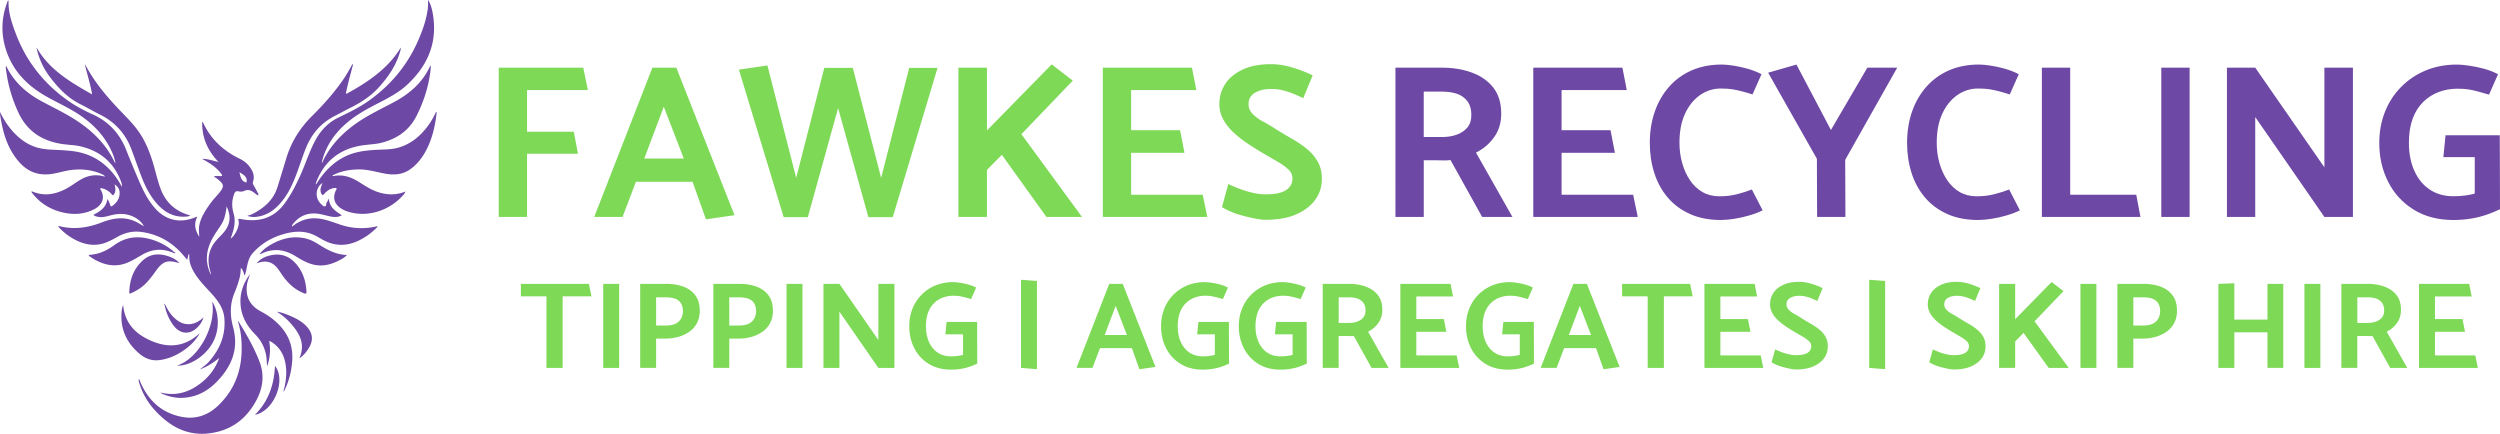
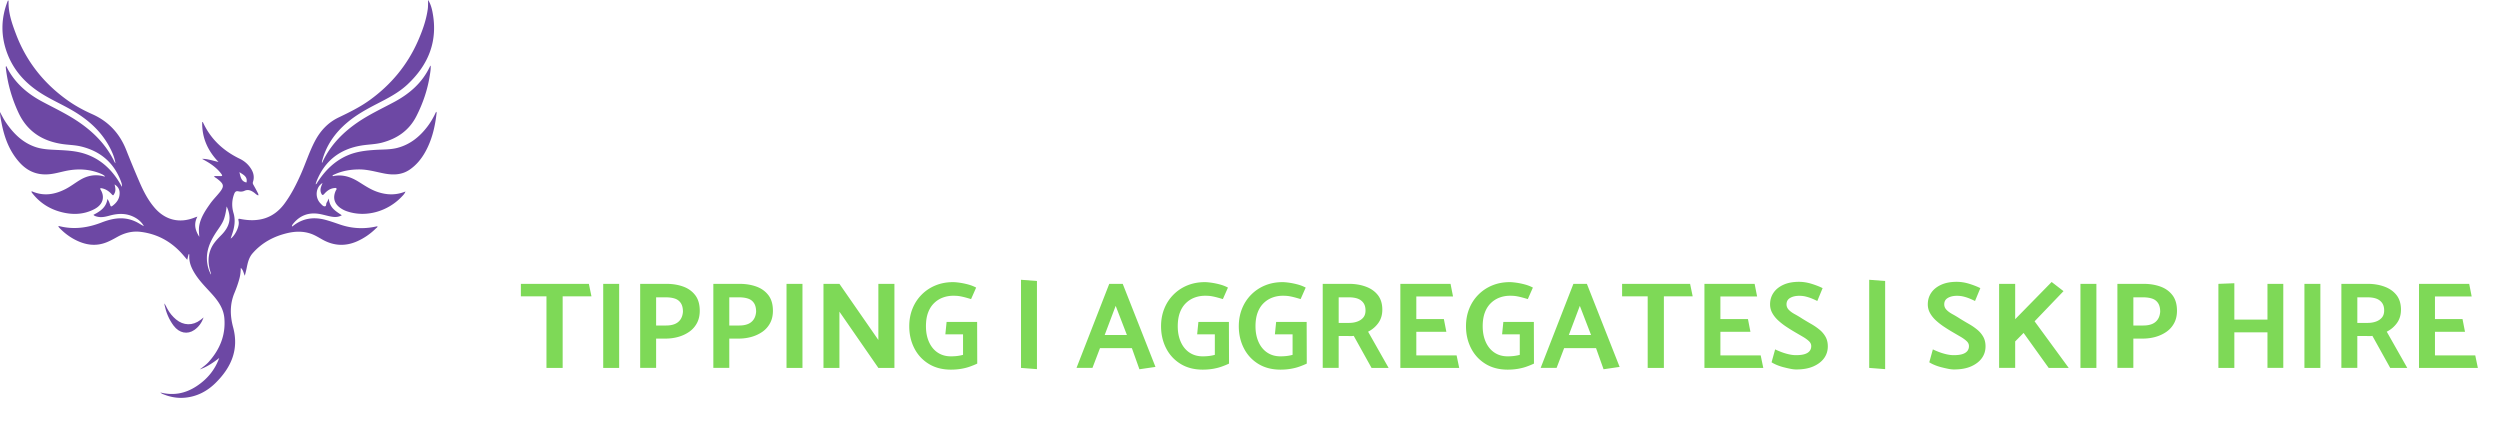
<svg xmlns="http://www.w3.org/2000/svg" viewBox="0 0 1685.56 292.47">
  <g>
-     <path d="M389.69 103.63h-34.34v42.62h-19.09V45.62h56.98l3.11 15.1h-41v28.12h31.52l2.81 14.8ZM455.99 45.62l39.22 99.46-19.24 2.81-9.03-25.31h-38.18l-9.03 23.68h-19.09l39.22-100.64h16.13Zm-8.44 26.34-13.17 34.93h26.64l-13.47-34.93ZM632.11 45.77l-30.19 100.64h-16.43l-20.42-73.56-20.42 73.56h-16.28l-30.19-99.46 19.24-2.81 19.39 75.78 18.94-74.15h19.24l19.09 74.15 18.94-74.15h19.09ZM705.52 146.26l-30.04-41.88-10.06 10.21v31.67h-19.24V45.62h19.24v42.33l43.66-44.55 14.21 10.95-34.63 36.11 40.85 55.8h-23.98ZM743.55 146.26V45.62h60.09l2.96 15.1h-43.96V87.8h33l2.96 15.24h-35.96v28.27h48.25l3.11 14.95h-70.45ZM828.2 124.06c1.97.99 4.37 2.02 7.18 3.11 2.81 1.09 5.79 2 8.95 2.74 3.16.74 6.12 1.11 8.88 1.11 4.14 0 7.52-.39 10.14-1.18 2.61-.79 4.61-2 5.99-3.63s2.07-3.63 2.07-5.99-.96-4.29-2.89-6.07c-1.92-1.78-4.37-3.53-7.33-5.25-2.96-1.73-5.97-3.48-9.03-5.25-3.55-2.07-7.08-4.27-10.58-6.59-3.5-2.32-6.73-4.83-9.69-7.55-2.96-2.71-5.33-5.67-7.1-8.88-1.78-3.21-2.66-6.68-2.66-10.43 0-5.13 1.36-9.72 4.07-13.76 2.71-4.04 6.66-7.25 11.84-9.62s11.42-3.55 18.72-3.55c4.93 0 9.94.79 15.02 2.37s9.5 3.31 13.25 5.18l-6.36 15.39a98.26 98.26 0 0 0-6.36-2.89 52.52 52.52 0 0 0-7.18-2.37c-2.52-.64-5.21-.96-8.07-.96-4.34 0-7.97.84-10.88 2.52-2.91 1.68-4.37 4.24-4.37 7.7 0 2.47.89 4.64 2.66 6.51 1.78 1.88 4.17 3.63 7.18 5.25 3.01 1.63 6.09 3.48 9.25 5.55 3.55 2.17 7.13 4.29 10.73 6.36 3.6 2.07 6.88 4.34 9.84 6.81 2.96 2.47 5.33 5.3 7.1 8.51 1.78 3.21 2.66 6.98 2.66 11.32 0 5.33-1.48 10.04-4.44 14.13-2.96 4.1-7.23 7.38-12.8 9.84-5.58 2.46-12.41 3.7-20.5 3.7-2.07 0-4.46-.27-7.18-.81-2.71-.54-5.48-1.18-8.29-1.92-2.81-.74-5.45-1.63-7.92-2.66-2.47-1.04-4.54-2.1-6.22-3.18l4.29-15.54Z" fill="#7ED957" />
-     <path d="M972.35 45.62c7.3 0 13.99 1.11 20.05 3.33 6.07 2.22 10.88 5.6 14.43 10.14 3.55 4.54 5.33 10.36 5.33 17.46 0 6.22-1.6 11.54-4.81 15.98-3.21 4.44-7.28 7.9-12.21 10.36l24.57 43.36h-20.42l-21.31-38.33c-1.58.2-3.13.27-4.66.22-1.53-.05-3.03-.07-4.51-.07h-8.88v38.18h-19.09V45.62h31.52Zm-12.43 16.13v30.64h12.28c3.75 0 7.1-.54 10.06-1.63 2.96-1.08 5.33-2.69 7.1-4.81 1.78-2.12 2.66-4.96 2.66-8.51 0-3.75-.87-6.78-2.59-9.1-1.73-2.32-4.02-4-6.88-5.03-2.86-1.04-6.46-1.55-10.8-1.55h-11.84ZM1033.77 146.26V45.62h60.09l2.96 15.1h-43.96V87.8h33l2.96 15.24h-35.96v28.27h48.25l3.11 14.95h-70.45ZM1181.62 63.68c-2.76-.89-5.21-1.6-7.33-2.15-2.12-.54-4.22-.99-6.29-1.33-2.07-.34-4.64-.52-7.7-.52-5.23 0-9.97 1.51-14.21 4.51-4.24 3.01-7.6 7.2-10.06 12.58-2.47 5.38-3.7 11.87-3.7 19.46 0 4.84.62 9.42 1.85 13.76s2.98 8.19 5.25 11.54c2.27 3.36 5.06 5.99 8.36 7.92 3.3 1.92 7.13 2.89 11.47 2.89s8.21-.47 11.91-1.41c3.7-.94 7.03-2 9.99-3.18l7.25 14.06c-2.57 1.28-5.53 2.42-8.88 3.4-3.36.99-6.73 1.75-10.14 2.29-3.4.54-6.49.81-9.25.81-7.8 0-14.68-1.33-20.65-4-5.97-2.66-10.98-6.36-15.02-11.1-4.05-4.74-7.08-10.26-9.1-16.58-2.02-6.31-3.03-13.07-3.03-20.28 0-7.7 1.13-14.77 3.4-21.24 2.27-6.46 5.52-12.06 9.77-16.8 4.24-4.74 9.32-8.39 15.24-10.95 5.92-2.56 12.63-3.85 20.13-3.85 1.97 0 4.46.22 7.47.67 3.01.44 6.22 1.14 9.62 2.07 3.4.94 6.63 2.2 9.69 3.77l-6.07 13.62ZM1225.14 146.26l-.15-39.22-32.86-58.02 19.09-5.48 23.24 44.1 24.57-42.03h20.13l-35.08 62.16.15 38.48h-19.09ZM1355.08 63.68c-2.76-.89-5.21-1.6-7.33-2.15-2.12-.54-4.22-.99-6.29-1.33-2.07-.34-4.64-.52-7.7-.52-5.23 0-9.97 1.51-14.21 4.51-4.24 3.01-7.6 7.2-10.06 12.58-2.47 5.38-3.7 11.87-3.7 19.46 0 4.84.62 9.42 1.85 13.76s2.98 8.19 5.25 11.54c2.27 3.36 5.06 5.99 8.36 7.92 3.3 1.92 7.13 2.89 11.47 2.89s8.21-.47 11.91-1.41c3.7-.94 7.03-2 9.99-3.18l7.25 14.06c-2.57 1.28-5.53 2.42-8.88 3.4-3.36.99-6.73 1.75-10.14 2.29-3.4.54-6.49.81-9.25.81-7.8 0-14.68-1.33-20.65-4-5.97-2.66-10.98-6.36-15.02-11.1-4.05-4.74-7.08-10.26-9.1-16.58-2.02-6.31-3.03-13.07-3.03-20.28 0-7.7 1.13-14.77 3.4-21.24 2.27-6.46 5.52-12.06 9.77-16.8 4.24-4.74 9.32-8.39 15.24-10.95 5.92-2.56 12.63-3.85 20.13-3.85 1.97 0 4.46.22 7.47.67 3.01.44 6.22 1.14 9.62 2.07 3.4.94 6.63 2.2 9.69 3.77l-6.07 13.62ZM1443.14 146.26h-66.45V45.62h19.09v85.69h44.55l2.81 14.95ZM1457.2 146.26V45.62h19.09v100.64h-19.09ZM1501.45 146.26V45.62h19.09l40.26 58.02 6.36 9.18v-67.2h19.24v100.64h-19.24l-42.62-61.57-4-5.77v67.34h-19.09ZM1648.85 91.2h36.56l.15 49.88c-2.47 1.18-5.35 2.37-8.66 3.55-3.31 1.18-6.88 2.1-10.73 2.74-3.85.64-7.84.96-11.99.96-10.36 0-19.29-2.32-26.79-6.96-7.5-4.64-13.25-10.9-17.24-18.8-4-7.89-5.99-16.62-5.99-26.2 0-7.6 1.28-14.6 3.85-21.02 2.56-6.41 6.22-12.01 10.95-16.8 4.74-4.78 10.29-8.48 16.65-11.1 6.36-2.61 13.34-3.92 20.94-3.92 1.97 0 4.56.22 7.77.67 3.21.44 6.59 1.14 10.14 2.07 3.55.94 6.81 2.2 9.77 3.77l-6.07 13.76c-2.96-.89-5.48-1.6-7.55-2.15-2.07-.54-4.12-.98-6.14-1.33-2.02-.34-4.57-.52-7.62-.52-4.44 0-8.63.74-12.58 2.22-3.95 1.48-7.45 3.73-10.51 6.73-3.06 3.01-5.43 6.78-7.1 11.32-1.68 4.54-2.52 9.97-2.52 16.28 0 7.1 1.23 13.39 3.7 18.87 2.46 5.48 5.94 9.69 10.43 12.65 4.49 2.96 9.69 4.44 15.61 4.44 3.16 0 5.94-.17 8.36-.52 2.42-.34 4.51-.76 6.29-1.26v-24.57h-21.16l1.48-14.8Z" fill="#6D48A4" />
    <path d="M398.78 199.8h-19.42v48.25h-10.92V199.8h-17.25v-8.42h45.84l1.75 8.42ZM406.7 248.05v-56.67h10.75v56.67H406.7ZM431.62 248.05v-56.67h17.75c4.11 0 7.86.61 11.25 1.83 3.39 1.22 6.1 3.17 8.13 5.83 2.03 2.67 3.04 6.17 3.04 10.5 0 3.17-.64 5.95-1.92 8.33a16.497 16.497 0 0 1-5.25 5.88c-2.22 1.53-4.7 2.67-7.42 3.42-2.72.75-5.58 1.12-8.58 1.12h-6.25v19.75h-10.75Zm10.75-47.59v19h6.83c2.17 0 4.05-.32 5.67-.96 1.61-.64 2.9-1.65 3.88-3.04.97-1.39 1.54-3.14 1.71-5.25 0-2.44-.47-4.39-1.42-5.83-.95-1.44-2.26-2.46-3.96-3.04-1.7-.58-3.74-.87-6.13-.87h-6.58ZM480.95 248.05v-56.67h17.75c4.11 0 7.86.61 11.25 1.83 3.39 1.22 6.1 3.17 8.13 5.83 2.03 2.67 3.04 6.17 3.04 10.5 0 3.17-.64 5.95-1.92 8.33a16.497 16.497 0 0 1-5.25 5.88c-2.22 1.53-4.7 2.67-7.42 3.42-2.72.75-5.58 1.12-8.58 1.12h-6.25v19.75h-10.75Zm10.75-47.59v19h6.83c2.17 0 4.05-.32 5.67-.96 1.61-.64 2.9-1.65 3.88-3.04.97-1.39 1.54-3.14 1.71-5.25 0-2.44-.47-4.39-1.42-5.83-.95-1.44-2.26-2.46-3.96-3.04-1.7-.58-3.74-.87-6.13-.87h-6.58ZM530.29 248.05v-56.67h10.75v56.67h-10.75ZM555.21 248.05v-56.67h10.75l22.67 32.67 3.58 5.17v-37.84h10.83v56.67h-10.83l-24-34.67-2.25-3.25v37.92h-10.75ZM638.21 217.05h20.59l.08 28.09c-1.39.67-3.01 1.33-4.88 2-1.86.67-3.88 1.18-6.04 1.54-2.17.36-4.42.54-6.75.54-5.83 0-10.86-1.3-15.08-3.92-4.22-2.61-7.46-6.14-9.71-10.58-2.25-4.44-3.38-9.36-3.38-14.75 0-4.28.72-8.22 2.17-11.83 1.44-3.61 3.5-6.76 6.17-9.46 2.67-2.69 5.79-4.78 9.38-6.25 3.58-1.47 7.51-2.21 11.79-2.21 1.11 0 2.57.12 4.38.38 1.8.25 3.71.64 5.71 1.17 2 .53 3.83 1.24 5.5 2.13l-3.42 7.75c-1.67-.5-3.08-.9-4.25-1.21-1.17-.3-2.32-.55-3.46-.75-1.14-.19-2.57-.29-4.29-.29-2.5 0-4.86.42-7.08 1.25-2.22.83-4.2 2.1-5.92 3.79-1.72 1.7-3.06 3.82-4 6.38-.95 2.56-1.42 5.61-1.42 9.17 0 4 .69 7.54 2.08 10.63 1.39 3.08 3.35 5.46 5.88 7.13s5.46 2.5 8.79 2.5c1.78 0 3.35-.1 4.71-.29 1.36-.19 2.54-.43 3.54-.71v-13.83h-11.92l.83-8.33ZM699.14 189.46v59.42l-10.75-.83v-59.42l10.75.83ZM756.97 191.38l22.08 56-10.83 1.58-5.08-14.25h-21.5l-5.08 13.33h-10.75l22.08-56.67h9.08Zm-4.75 14.83-7.42 19.67h15l-7.58-19.67ZM807.98 217.05h20.58l.08 28.09c-1.39.67-3.01 1.33-4.87 2-1.86.67-3.88 1.18-6.04 1.54-2.17.36-4.42.54-6.75.54-5.83 0-10.86-1.3-15.08-3.92-4.22-2.61-7.46-6.14-9.71-10.58-2.25-4.44-3.38-9.36-3.38-14.75 0-4.28.72-8.22 2.17-11.83 1.44-3.61 3.5-6.76 6.17-9.46 2.67-2.69 5.79-4.78 9.38-6.25 3.58-1.47 7.51-2.21 11.79-2.21 1.11 0 2.57.12 4.38.38 1.81.25 3.71.64 5.71 1.17 2 .53 3.83 1.24 5.5 2.13l-3.42 7.75c-1.67-.5-3.08-.9-4.25-1.21-1.17-.3-2.32-.55-3.46-.75-1.14-.19-2.57-.29-4.29-.29-2.5 0-4.86.42-7.08 1.25-2.22.83-4.2 2.1-5.92 3.79-1.72 1.7-3.06 3.82-4 6.38s-1.42 5.61-1.42 9.17c0 4 .69 7.54 2.08 10.63 1.39 3.08 3.35 5.46 5.88 7.13s5.46 2.5 8.79 2.5c1.78 0 3.35-.1 4.71-.29 1.36-.19 2.54-.43 3.54-.71v-13.83h-11.92l.83-8.33ZM860.4 217.05h20.58l.08 28.09c-1.39.67-3.01 1.33-4.87 2-1.86.67-3.88 1.18-6.04 1.54-2.17.36-4.42.54-6.75.54-5.83 0-10.86-1.3-15.08-3.92-4.22-2.61-7.46-6.14-9.71-10.58-2.25-4.44-3.38-9.36-3.38-14.75 0-4.28.72-8.22 2.17-11.83 1.44-3.61 3.5-6.76 6.17-9.46 2.67-2.69 5.79-4.78 9.38-6.25 3.58-1.47 7.51-2.21 11.79-2.21 1.11 0 2.57.12 4.38.38 1.81.25 3.71.64 5.71 1.17 2 .53 3.83 1.24 5.5 2.13l-3.42 7.75c-1.67-.5-3.08-.9-4.25-1.21-1.17-.3-2.32-.55-3.46-.75-1.14-.19-2.57-.29-4.29-.29-2.5 0-4.86.42-7.08 1.25-2.22.83-4.2 2.1-5.92 3.79-1.72 1.7-3.06 3.82-4 6.38s-1.42 5.61-1.42 9.17c0 4 .69 7.54 2.08 10.63 1.39 3.08 3.35 5.46 5.88 7.13s5.46 2.5 8.79 2.5c1.78 0 3.35-.1 4.71-.29 1.36-.19 2.54-.43 3.54-.71v-13.83h-11.92l.83-8.33ZM909.57 191.38c4.11 0 7.88.63 11.29 1.88 3.42 1.25 6.13 3.15 8.13 5.71 2 2.56 3 5.83 3 9.83 0 3.5-.9 6.5-2.71 9s-4.1 4.45-6.88 5.83l13.83 24.42h-11.5l-12-21.59c-.89.11-1.77.15-2.63.13-.86-.03-1.71-.04-2.54-.04h-5v21.5h-10.75v-56.67h17.75Zm-7 9.08v17.25h6.92c2.11 0 4-.3 5.67-.92 1.67-.61 3-1.51 4-2.71 1-1.19 1.5-2.79 1.5-4.79 0-2.11-.49-3.82-1.46-5.13-.97-1.3-2.26-2.25-3.88-2.83-1.61-.58-3.64-.87-6.08-.87h-6.67ZM944.15 248.05v-56.67h33.84l1.67 8.5h-24.75v15.25h18.58l1.67 8.58h-20.25v15.92h27.17l1.75 8.42h-39.67ZM1013.58 217.05h20.58l.08 28.09c-1.39.67-3.01 1.33-4.87 2-1.86.67-3.88 1.18-6.04 1.54-2.17.36-4.42.54-6.75.54-5.83 0-10.86-1.3-15.08-3.92-4.22-2.61-7.46-6.14-9.71-10.58-2.25-4.44-3.38-9.36-3.38-14.75 0-4.28.72-8.22 2.17-11.83 1.44-3.61 3.5-6.76 6.17-9.46 2.67-2.69 5.79-4.78 9.38-6.25 3.58-1.47 7.51-2.21 11.79-2.21 1.11 0 2.57.12 4.38.38 1.81.25 3.71.64 5.71 1.17 2 .53 3.83 1.24 5.5 2.13l-3.42 7.75c-1.67-.5-3.08-.9-4.25-1.21-1.17-.3-2.32-.55-3.46-.75-1.14-.19-2.57-.29-4.29-.29-2.5 0-4.86.42-7.08 1.25-2.22.83-4.2 2.1-5.92 3.79-1.72 1.7-3.06 3.82-4 6.38s-1.42 5.61-1.42 9.17c0 4 .69 7.54 2.08 10.63 1.39 3.08 3.35 5.46 5.88 7.13s5.46 2.5 8.79 2.5c1.78 0 3.35-.1 4.71-.29 1.36-.19 2.54-.43 3.54-.71v-13.83h-11.92l.83-8.33ZM1069.91 191.38l22.08 56-10.83 1.58-5.08-14.25h-21.5l-5.08 13.33h-10.75l22.08-56.67h9.08Zm-4.75 14.83-7.42 19.67h15l-7.58-19.67ZM1141.25 199.8h-19.42v48.25h-10.92V199.8h-17.25v-8.42h45.84l1.75 8.42ZM1149.17 248.05v-56.67h33.84l1.67 8.5h-24.75v15.25h18.58l1.67 8.58h-20.25v15.92h27.17l1.75 8.42h-39.67ZM1196.84 235.55c1.11.56 2.46 1.14 4.04 1.75 1.58.61 3.26 1.13 5.04 1.54 1.78.42 3.44.62 5 .62 2.33 0 4.24-.22 5.71-.67 1.47-.44 2.6-1.12 3.38-2.04.78-.92 1.17-2.04 1.17-3.38s-.54-2.42-1.62-3.42-2.46-1.99-4.13-2.96-3.36-1.96-5.08-2.96c-2-1.17-3.99-2.4-5.96-3.71-1.97-1.3-3.79-2.72-5.46-4.25-1.67-1.53-3-3.19-4-5s-1.5-3.76-1.5-5.88c0-2.89.76-5.47 2.29-7.75 1.53-2.28 3.75-4.08 6.67-5.42s6.43-2 10.54-2c2.78 0 5.6.45 8.46 1.33 2.86.89 5.35 1.86 7.46 2.92l-3.58 8.67a61.01 61.01 0 0 0-3.58-1.63c-1.28-.53-2.62-.97-4.04-1.33-1.42-.36-2.93-.54-4.54-.54-2.45 0-4.49.47-6.13 1.42-1.64.95-2.46 2.39-2.46 4.33 0 1.39.5 2.61 1.5 3.67s2.35 2.04 4.04 2.96c1.69.92 3.43 1.96 5.21 3.12 2 1.22 4.01 2.42 6.04 3.58 2.03 1.17 3.88 2.45 5.54 3.83 1.67 1.39 3 2.99 4 4.79 1 1.81 1.5 3.93 1.5 6.38 0 3-.83 5.65-2.5 7.96-1.67 2.31-4.07 4.15-7.21 5.54-3.14 1.39-6.99 2.08-11.54 2.08-1.17 0-2.51-.15-4.04-.46-1.53-.31-3.08-.67-4.67-1.08s-3.07-.92-4.46-1.5c-1.39-.58-2.56-1.18-3.5-1.79l2.42-8.75ZM1271.01 189.46v59.42l-10.75-.83v-59.42l10.75.83ZM1303.18 235.55c1.11.56 2.46 1.14 4.04 1.75 1.58.61 3.26 1.13 5.04 1.54 1.78.42 3.44.62 5 .62 2.33 0 4.24-.22 5.71-.67 1.47-.44 2.6-1.12 3.38-2.04.78-.92 1.17-2.04 1.17-3.38s-.54-2.42-1.62-3.42-2.46-1.99-4.13-2.96-3.36-1.96-5.08-2.96c-2-1.17-3.99-2.4-5.96-3.71-1.97-1.3-3.79-2.72-5.46-4.25-1.67-1.53-3-3.19-4-5s-1.5-3.76-1.5-5.88c0-2.89.76-5.47 2.29-7.75 1.53-2.28 3.75-4.08 6.67-5.42s6.43-2 10.54-2c2.78 0 5.6.45 8.46 1.33 2.86.89 5.35 1.86 7.46 2.92l-3.58 8.67a61.01 61.01 0 0 0-3.58-1.63c-1.28-.53-2.62-.97-4.04-1.33-1.42-.36-2.93-.54-4.54-.54-2.45 0-4.49.47-6.13 1.42-1.64.95-2.46 2.39-2.46 4.33 0 1.39.5 2.61 1.5 3.67s2.35 2.04 4.04 2.96c1.69.92 3.43 1.96 5.21 3.12 2 1.22 4.01 2.42 6.04 3.58 2.03 1.17 3.88 2.45 5.54 3.83 1.67 1.39 3 2.99 4 4.79 1 1.81 1.5 3.93 1.5 6.38 0 3-.83 5.65-2.5 7.96-1.67 2.31-4.07 4.15-7.21 5.54-3.14 1.39-6.99 2.08-11.54 2.08-1.17 0-2.51-.15-4.04-.46-1.53-.31-3.08-.67-4.67-1.08s-3.07-.92-4.46-1.5c-1.39-.58-2.56-1.18-3.5-1.79l2.42-8.75ZM1381.27 248.05l-16.92-23.59-5.67 5.75v17.83h-10.83v-56.67h10.83v23.84l24.59-25.09 8 6.17-19.5 20.34 23 31.42h-13.5ZM1402.69 248.05v-56.67h10.75v56.67h-10.75ZM1427.6 248.05v-56.67h17.75c4.11 0 7.86.61 11.25 1.83 3.39 1.22 6.1 3.17 8.13 5.83 2.03 2.67 3.04 6.17 3.04 10.5 0 3.17-.64 5.95-1.92 8.33a16.497 16.497 0 0 1-5.25 5.88c-2.22 1.53-4.7 2.67-7.42 3.42-2.72.75-5.58 1.12-8.58 1.12h-6.25v19.75h-10.75Zm10.76-47.59v19h6.83c2.17 0 4.06-.32 5.67-.96 1.61-.64 2.9-1.65 3.88-3.04.97-1.39 1.54-3.14 1.71-5.25 0-2.44-.47-4.39-1.42-5.83-.94-1.44-2.26-2.46-3.96-3.04-1.7-.58-3.74-.87-6.13-.87h-6.58ZM1528.78 248.05v-24h-22.33v24h-10.75v-56.67l10.75-.42v24.5h22.33v-24.09h10.67v56.67h-10.67ZM1553.7 248.05v-56.67h10.75v56.67h-10.75ZM1596.37 191.38c4.11 0 7.88.63 11.29 1.88 3.42 1.25 6.13 3.15 8.13 5.71 2 2.56 3 5.83 3 9.83 0 3.5-.9 6.5-2.71 9s-4.1 4.45-6.88 5.83l13.83 24.42h-11.5l-12-21.59c-.89.11-1.77.15-2.63.13-.86-.03-1.71-.04-2.54-.04h-5v21.5h-10.75v-56.67h17.75Zm-7 9.08v17.25h6.92c2.11 0 4-.3 5.67-.92 1.67-.61 3-1.51 4-2.71 1-1.19 1.5-2.79 1.5-4.79 0-2.11-.49-3.82-1.46-5.13-.97-1.3-2.26-2.25-3.88-2.83-1.61-.58-3.64-.87-6.08-.87h-6.67ZM1630.95 248.05v-56.67h33.84l1.67 8.5h-24.75v15.25h18.58l1.67 8.58h-20.25v15.92h27.17l1.75 8.42h-39.67Z" fill="#7ED957" />
    <path d="M127.15 171.4c-.29 1.18-.58 2.37-.92 3.78-1.06-1.24-1.98-2.35-2.93-3.44-7.55-8.69-16.97-13.98-28.42-15.41-5.63-.7-10.89.66-15.82 3.43-2.32 1.3-4.65 2.58-7.13 3.58-7.56 3.05-14.75 1.78-21.71-1.92-3.72-1.98-7.02-4.54-9.96-7.55-.35-.36-.65-.75-.96-1.11.31-.47.67-.3.96-.23 9.66 2.37 18.97 1.06 28.12-2.48 3.64-1.41 7.38-2.53 11.33-2.8 5.26-.36 10.08.92 14.54 3.7.89.55 1.8 1.09 2.77 1.52-1.5-2.7-3.73-4.61-6.41-6.02-5.34-2.79-10.87-2.65-16.52-1.12-2.84.77-5.71 1.51-8.69.72-.81-.22-1.65-.38-2.41-1.19 4.47-2.34 8.64-4.93 9.44-10.72 1.01 1.47 1.49 2.85 1.92 4.22.3.95.71 1.02 1.44.47 3.08-2.29 5.06-5.16 4.85-9.18-.11-2.2-1.26-4-3.38-5.29.45 2.06.99 4.02-.05 5.99-.87 1.63-.89 1.69-2.14.36-1.78-1.91-3.88-3.28-6.49-3.76-.33-.06-.67-.14-1.04.17.08.23.12.51.26.73 3.08 4.97 1.66 10.1-4.16 13.15-7.42 3.88-15.26 3.96-23.13 1.77-7.68-2.14-14.06-6.39-18.94-12.77-.17-.22-.29-.47-.42-.68.33-.49.65-.21.92-.1 7.58 3.16 14.84 1.92 21.91-1.64 3.55-1.79 6.67-4.27 10.07-6.29 4.9-2.91 10.08-3.91 15.66-2.45.31.08.62.3 1.1.02-1.06-1-2.32-1.56-3.59-2.06-7.51-2.92-15.19-3.17-23.02-1.52-3.98.84-7.88 2.03-11.99 2.27-7.8.46-14.08-2.42-19.22-8.22-6.7-7.54-10.02-16.57-11.91-26.26C.6 80.59.03 78.12.01 75.53c1.33 2.55 2.62 5.11 4.26 7.47 4.97 7.16 10.95 13.09 19.4 16.04 4.67 1.63 9.53 1.8 14.4 2.04 6.22.3 12.45.54 18.47 2.4 10.35 3.19 17.92 9.85 23.57 18.9.65 1.05 1.25 2.12 2.12 3.6.08-1.49-.24-2.47-.58-3.41-4.7-12.73-13.77-20.55-26.88-23.78-4.09-1.01-8.3-1.04-12.45-1.63-13.59-1.94-23.91-8.42-29.87-21.19-4.52-9.68-7.38-19.79-8.55-30.4-.04-.33 0-.66.26-1.09.59 1.12 1.13 2.26 1.77 3.34 5.33 9.13 13.1 15.62 22.3 20.56 7.77 4.18 15.78 7.93 23.18 12.77 11.06 7.22 20.19 16.21 25.93 28.31.07.14.22.25.52.58-.71-4.13-2.27-7.69-4.12-11.11-5.43-10.11-13.56-17.54-23.26-23.46-6.96-4.26-14.47-7.5-21.44-11.73C18.23 57.19 9.77 48.49 5.12 36.59.41 24.51.52 12.38 5.31.4c.39-.06.48.06.47.24-.27 8.01 2.34 15.37 5.13 22.68 6.95 18.19 18.56 32.78 34.33 44.1 5.26 3.77 10.93 6.88 16.84 9.5 11.03 4.89 18.59 12.99 23.01 24.18a745.91 745.91 0 0 0 8.89 21.48c2.72 6.3 5.83 12.42 10.38 17.64 7.16 8.23 16.76 10.5 26.87 6.46.46-.19.94-.33 1.88-.65-2.73 5.09-1.39 9.46 1.28 13.66-.21-2.64-.51-5.27.01-7.89 1.1-5.48 4.14-9.98 7.28-14.43 1.93-2.74 4.32-5.08 6.41-7.69 3.44-4.29 2.67-5.72-1.47-9-.69-.54-1.46-.99-2.19-1.48.03-.16.06-.31.08-.47 1.44 0 2.88-.01 4.31 0 1.03.01 1.2-.34.61-1.19-1.68-2.39-3.78-4.35-6.11-6.09-2.23-1.66-4.65-3.01-7.12-4.35 3.65-.06 7.06 1.19 11.13 2.1-7.45-7.76-11.22-16.54-11.01-26.86.34-.15.48.05.57.24 5.17 11.24 13.68 19.11 24.7 24.43 3.41 1.65 6.11 4.06 8.01 7.34 1.49 2.58 1.92 5.33 1 8.17-.27.82-.16 1.35.22 2.03.99 1.72 1.93 3.46 2.83 5.22.29.57.71 1.15.53 1.99-1.28-.36-2.08-1.35-3.06-2.04-1.97-1.37-3.93-2.17-6.33-1.05-1.24.58-2.68.63-4.01.33-1.66-.37-2.37.39-2.9 1.8-1.62 4.24-1.7 8.61-.44 12.84 1.56 5.27.52 10.17-1.21 15.09-.24.68-.47 1.37-.73 2.13 2.45-1.39 6.15-7.91 5.4-11.64-.4-1.98-.27-1.85 1.68-1.49 11.65 2.18 21.78-.31 29.29-10.52 4.56-6.2 7.98-13 11.08-20 3.2-7.24 5.6-14.82 9.27-21.86 3.68-7.06 8.81-12.66 16.11-16.16 7.25-3.48 14.47-7.02 21.02-11.76 14.28-10.34 25.2-23.43 32.36-39.61 3.08-6.96 5.63-14.08 6.7-21.66.27-1.91.15-3.83.25-6.19 1.65 2.72 2.38 5.35 2.91 8.02 3.84 19.56-2.59 35.61-16.84 48.95-6.03 5.65-13.32 9.33-20.57 13.07-7.1 3.66-14.09 7.52-20.21 12.73-7.96 6.76-13.78 14.94-16.59 25.11-.16.58-.43 1.16-.26 2.08.64-1.32 1.15-2.43 1.72-3.5 5.26-9.8 12.89-17.39 21.95-23.67 7.89-5.46 16.59-9.48 25.01-14 10.43-5.6 19-13.03 24.11-23.97.06-.14.19-.25.48-.62.15 2.44-.26 4.58-.59 6.7-1.5 9.64-4.61 18.74-9.03 27.44-4.88 9.59-12.83 15.07-23.01 17.81-4.58 1.23-9.3 1.22-13.93 1.97-14.6 2.37-24.83 10.28-30.36 24.09-.25.62-.4 1.27-.66 2.1.83-.33.97-.97 1.28-1.44 5.1-7.84 11.47-14.25 20.2-18.04 6.14-2.67 12.64-3.38 19.22-3.77 4.91-.29 9.87-.1 14.67-1.39 8.45-2.28 14.84-7.49 20.04-14.33 2.33-3.06 4.22-6.38 5.84-9.97.53.56.3 1.07.25 1.53-1.04 8.95-3.12 17.6-7.54 25.55-2.65 4.76-6.04 8.9-10.58 11.99-5.35 3.63-11.26 3.7-17.31 2.52-5.54-1.08-10.99-2.72-16.71-2.7-5.73.02-11.26.93-16.5 3.32-.55.25-1.18.42-1.51 1.02.23.28.52.17.76.12 6.23-1.25 11.73.65 16.94 3.89 3.99 2.48 7.88 5.13 12.36 6.7 6.31 2.21 12.6 2.5 19.19-.17-.63 1.69-1.79 2.74-2.83 3.81-9.03 9.35-23.61 14.13-36.95 9.43-1.39-.49-2.69-1.17-3.92-2-4.32-2.95-5.47-7.09-3.29-11.83.22-.48.83-1 .41-1.52-.37-.45-1.07-.25-1.62-.18-2.75.34-4.82 1.92-6.57 3.91-1.03 1.18-1.52.74-2.01-.33-.62-1.34-.64-2.75-.22-4.14.29-.95.69-1.87 1.08-2.9-4.5 2.74-5.28 9.36-1.7 13.43.11.13.23.25.35.37.81.8 1.64 1.92 2.69 1.97 1.52.06.85-1.74 1.48-2.57.5-.65.76-1.49 1.37-2.74.32 2.95 1.31 5.13 3.02 6.93 1.64 1.72 3.67 2.95 5.78 4.38-2.63 1.5-5.2 1.29-7.76.78-2.55-.51-5.05-1.3-7.62-1.71-6.85-1.09-12.63.93-17.14 6.3-.5.6-1.03 1.19-1.12 2.03.44.25.65-.12.87-.3 6.46-5.1 13.73-6.1 21.5-4.07 3.44.9 6.8 2.12 10.17 3.26 7.92 2.69 15.95 3.1 24.11 1.31.32-.07.65-.12 1.01-.19.11.81-.55 1.01-.9 1.35-3.7 3.66-7.91 6.6-12.64 8.73-7.98 3.59-15.81 3.2-23.46-1.05-2.57-1.43-5.05-3.02-7.86-3.99-5.26-1.82-10.58-1.67-15.9-.41-9.15 2.16-17.11 6.43-23.39 13.58-2.6 2.95-3.34 6.6-4.08 10.28-.31 1.52-.72 3.03-1.17 4.89-.93-1.92-1.03-3.85-2.73-5.32-.05 2.5-.28 4.78-.86 7-.89 3.4-2.08 6.71-3.43 9.95-3.18 7.63-2.96 15.39-.87 23.14 4.08 15.13-1.41 27.22-11.93 37.57-5.6 5.51-12.4 9.08-20.4 9.85-5.42.53-10.59-.48-15.56-2.65-.3-.13-.55-.38-1.26-.87 9.05 2.31 16.99.65 24.29-4.09 7.21-4.68 12.54-10.96 15.48-19.16-4.03 3.19-8.23 6.02-13.11 7.73 2.08-1.6 4.24-3.09 6-5.04 7.55-8.43 11.57-18.15 10.56-29.62-.54-6.1-3.77-10.94-7.67-15.39-3.88-4.42-8.16-8.48-11.45-13.41-2.79-4.19-4.91-8.54-4.48-13.75.01-.14-.09-.3-.14-.44l-.33-.03Zm25.66-32.25c-.37 3.06-.85 5.64-1.68 8.16-1.18 3.56-3.53 6.42-5.53 9.49-4.03 6.19-6.92 12.71-5.9 20.37.36 2.72 1.12 5.3 2.47 7.86.1-.24.15-.3.14-.34-.14-.49-.28-.97-.43-1.45-1.68-5.42-1.86-10.79.58-16.05 1.57-3.39 4.14-6.04 6.73-8.66 5.93-6 7.13-11.92 3.61-19.37Zm13.38-16.11c.89-3.92-2.09-5.22-4.77-6.98.77 3.08 1.06 6.24 4.77 6.98Z" fill="#6D48A4" />
-     <path d="M93.57 255.55c.55.4.62.98.83 1.49 5.35 12.73 14.32 21.34 28.16 24.02 9.54 1.85 17.8-1.1 24.72-7.78 10.06-9.71 15.09-21.69 15.6-35.59.26-7.09-.28-14.12-2.46-21.01.25.05.39.04.43.1 5.27 8.52 10.23 17.19 13.94 26.55 3.62 9.14 2.6 17.91-1.84 26.36-6.91 13.16-17.73 20.96-32.6 22.55-10.42 1.11-19.86-1.91-28.08-8.36-8.5-6.67-15.02-14.84-18.27-25.33-.29-.95-.66-1.91-.42-3ZM24.67 32.02c8.58 15.1 22.77 23.29 37.47 31.66-1.27-7.29-3.45-13.82-5-20.56.94 1.65 1.87 3.3 2.83 4.93 5.92 10.01 13.51 18.68 21.51 27.03 4.19 4.37 8.49 8.64 11.99 13.62 4.98 7.09 7.96 15.06 10.31 23.32 1.47 5.16 2.66 10.41 4.56 15.44 3.46 9.15 9.99 14.99 19.4 17.64.15.04.28.15.44.24-1.08.56-1.51.63-2.97.72-7.58.51-13.62-2.53-18.68-7.95-5.06-5.44-8.39-11.91-11.04-18.75-2.35-6.06-4.47-12.21-6.73-18.31-3.98-10.72-11.02-18.69-21.33-23.77-4.41-2.18-8.63-4.74-13.04-6.91-8.73-4.3-15.21-11.09-20.92-18.71-3.98-5.3-6.76-11.23-8.42-17.67-.17-.64-.26-1.3-.39-1.95ZM237.92 43.21c.12.93-.28 1.7-.48 2.48-1.36 5.31-2.89 10.59-3.95 15.98-.09.45-.54 1.04 0 1.39.4.26.84-.2 1.22-.41 11.04-6.12 21.54-12.95 29.82-22.67 2.12-2.49 3.96-5.21 5.88-8.01-.12.6-.21 1.2-.37 1.79-2.47 9.5-7.72 17.35-14.15 24.61-5.68 6.41-12.66 10.85-20.21 14.59-3.24 1.61-6.39 3.4-9.63 5.02-9.61 4.83-16.11 12.39-20.01 22.35-2.01 5.11-3.69 10.33-5.58 15.48-2.59 7.03-5.51 13.91-10.26 19.8-4.7 5.83-10.4 10.06-18.2 10.65-1.69.13-3.67-.13-5.2-.76 1.15-.39 2.18-.61 3.1-1.07 7.94-3.99 14.38-9.41 17.16-18.25 2.06-6.58 4.06-13.18 6.06-19.77 3.34-10.96 9.28-20.27 17.39-28.32 7.16-7.1 13.88-14.6 19.76-22.81 2.44-3.41 4.55-7.02 6.59-10.68.26-.47.35-1.08 1.05-1.38ZM191 264.13c1.75-6.03 2.48-11.88 1.64-17.86-.91-6.45-3.65-11.85-9.27-15.49-.51-.33-1.01-.73-1.88-.79 1.05 5.77.6 11.37-1.36 16.85-.32-2.11-.24-4.23-.55-6.33-.87-5.93-3.49-10.96-7.66-15.2-5.09-5.18-8.69-11.14-9.58-18.48-.99-8.15 1.29-15.4 6.17-21.91-.58 2.02-1.42 3.96-1.81 6.05-1.59 8.41 1.49 14.93 9.05 18.93 5.87 3.1 11.09 6.98 15.16 12.3 4.72 6.17 6.63 13.19 6.12 20.85-.45 6.77-2 13.3-4.94 19.46-.24.51-.39 1.07-1.11 1.61ZM175.03 171.24c1.96-2.46 4.34-4.39 7.02-5.97 7.37-4.34 15.18-6.44 23.73-4.55 3.25.71 6.17 2.23 8.95 3.99 5.82 3.67 11.75 7.01 19.21 7.2-1.49 1.58-3.03 2.47-4.59 3.3-5.63 3.03-11.54 4.72-17.97 3.2-4.29-1.02-8.09-3.18-11.79-5.5-7.06-4.43-14.41-5.81-22.29-2.34-.67.29-1.34.57-2.02.85-.03.01-.09-.06-.26-.17ZM117.86 170.88c-1.71-.74-3.45-1.4-5.26-1.84-6.12-1.49-11.76-.22-17.1 2.92-3.21 1.89-6.39 3.85-9.87 5.25-6.25 2.52-12.39 2.09-18.46-.55-2.08-.9-4.07-1.98-5.92-3.28-.53-.38-1.19-.64-1.48-1.49 3.86-.24 7.51-1.08 10.93-2.77a43.42 43.42 0 0 0 6.38-3.85c8.82-6.44 18.27-6.47 28.06-2.78 4.48 1.69 8.55 4.1 12.14 7.32.29.26.68.41 1.02.61-.14.16-.28.31-.42.46ZM134.75 224.58c-2.8 5.06-6.81 8.95-11.58 12.11-4.87 3.23-10.12 5.47-15.99 6.13-5 .56-9.31-1.11-13.02-4.22-8.7-7.29-13.08-16.56-12.2-28.06.12-1.57.34-3.13 1.08-4.81 1.22 13.04 9.33 20.32 20.43 24.68 11.45 4.51 22.07 2.82 31.28-5.84Z" fill="#6D48A4" />
-     <path d="M173 177.56c2.81-3.44 6.63-4.99 10.84-5.68 5.79-.94 10.81.88 14.82 5.01 5.28 5.43 7.56 12.2 7.98 19.67.08 1.46-.34 1.7-1.72 1.16-6.37-2.5-11.02-6.98-14.8-12.51-1.25-1.82-2.4-3.7-3.9-5.34-2.88-3.14-6.42-4.05-10.5-3.14-.93.21-1.82.55-2.73.83ZM120.98 177.44c-8.08-2.42-11.12-1.46-16 5.37-3.3 4.62-6.66 9.14-11.59 12.21-1.63 1.02-3.33 1.9-5.09 2.69-.77.35-1.16.27-1.13-.68.24-8.44 2.88-15.93 9.31-21.61 5.3-4.69 11.49-4.68 17.85-2.35 2.56.94 4.88 2.27 6.65 4.38ZM119.26 246.5c15.09-4.74 26.66-27.43 23.76-43.24 4.36 6.72 5.7 18.44.22 28.09-5.35 9.44-16.17 15.65-23.98 15.14ZM201.78 241.7c4.48-10.05-.1-17.31-6.19-24.13a37.74 37.74 0 0 0-7.73-6.58c-.22-.14-.4-.35-.95-.85 3.52.65 6.39 1.82 9.21 3.03 3.75 1.61 7.32 3.55 10.23 6.51 4.61 4.68 5.2 9.78 1.63 15.37-1.56 2.44-3.41 4.64-6.2 6.65ZM171.88 279.64c9.2-9.08 12.95-20.37 13.51-32.96 7.81 9.66-.8 30.72-13.51 32.96Z" fill="#6D48A4" />
    <path d="M137.29 214.01c-1.23 3.48-3.24 6.35-6.25 8.45-4.65 3.24-10.19 2.16-13.98-2.88-3.14-4.18-5.08-8.92-6.14-14.03-.04-.2 0-.41 0-.99.82 1.55 1.46 2.8 2.13 4.02 1.44 2.6 3.33 4.84 5.6 6.76 5.04 4.24 11.27 4.37 16.53.36.71-.55 1.41-1.12 2.11-1.68Z" fill="#6D48A4" />
  </g>
</svg>